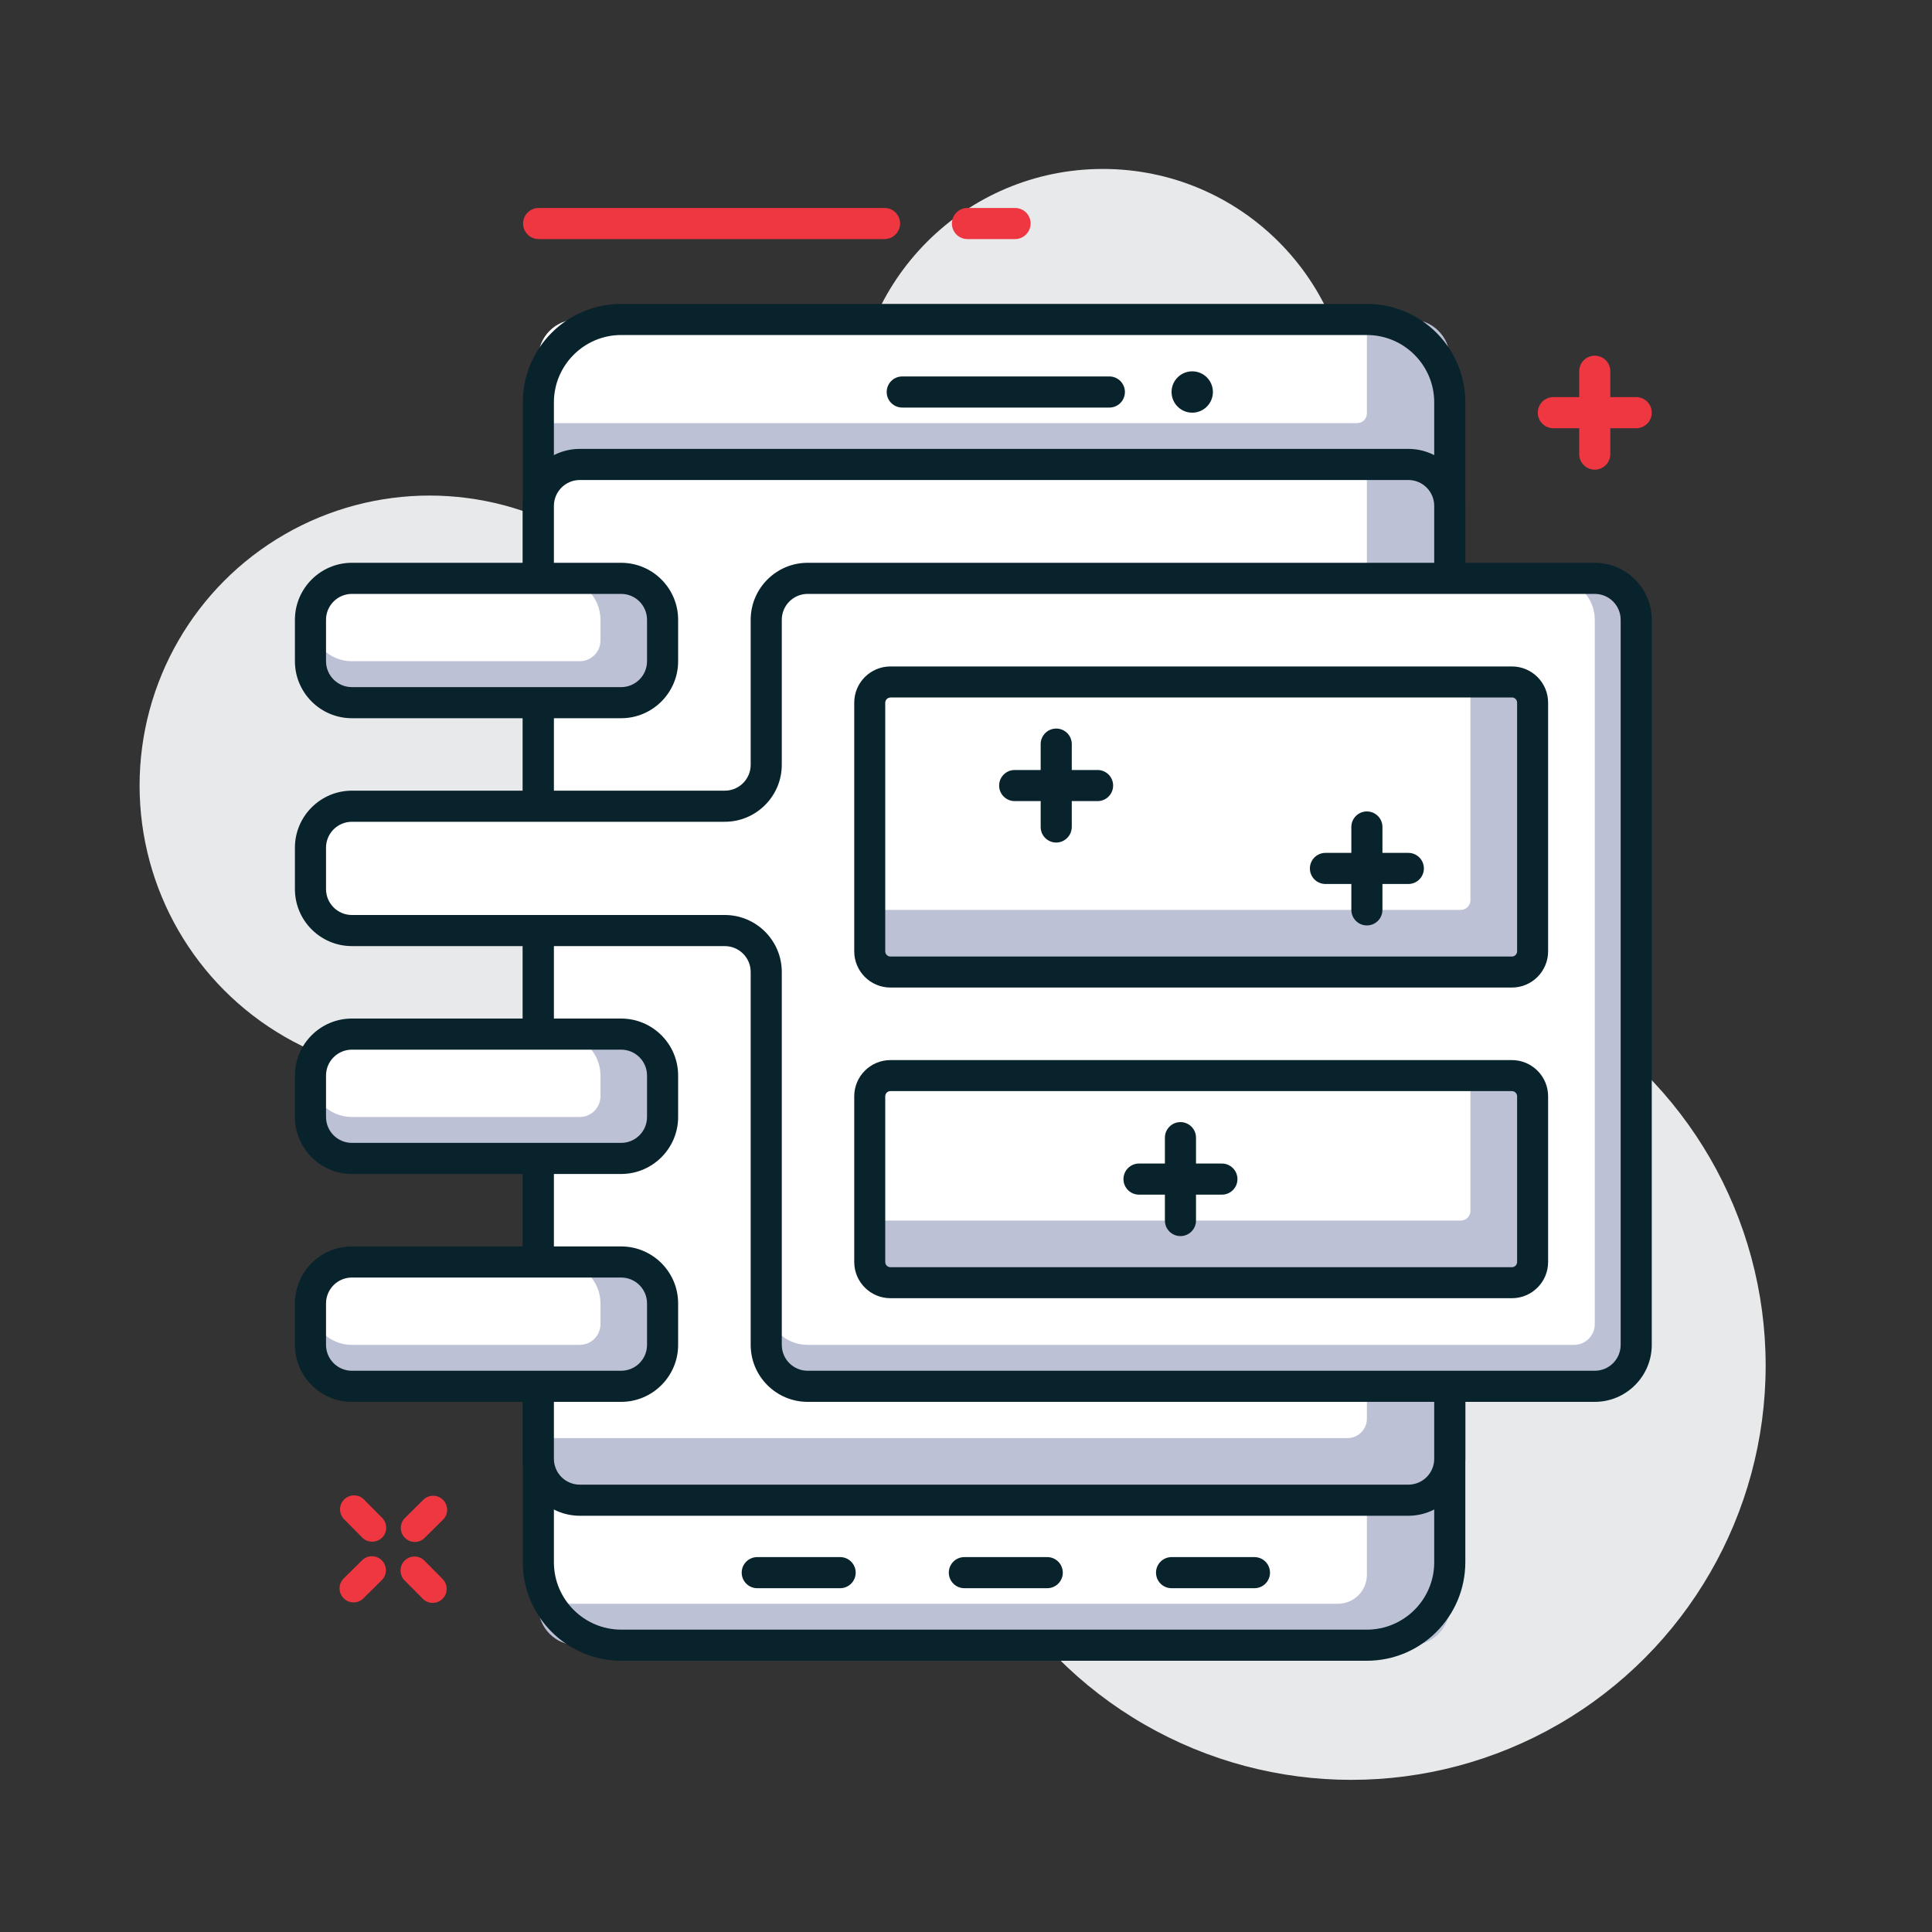
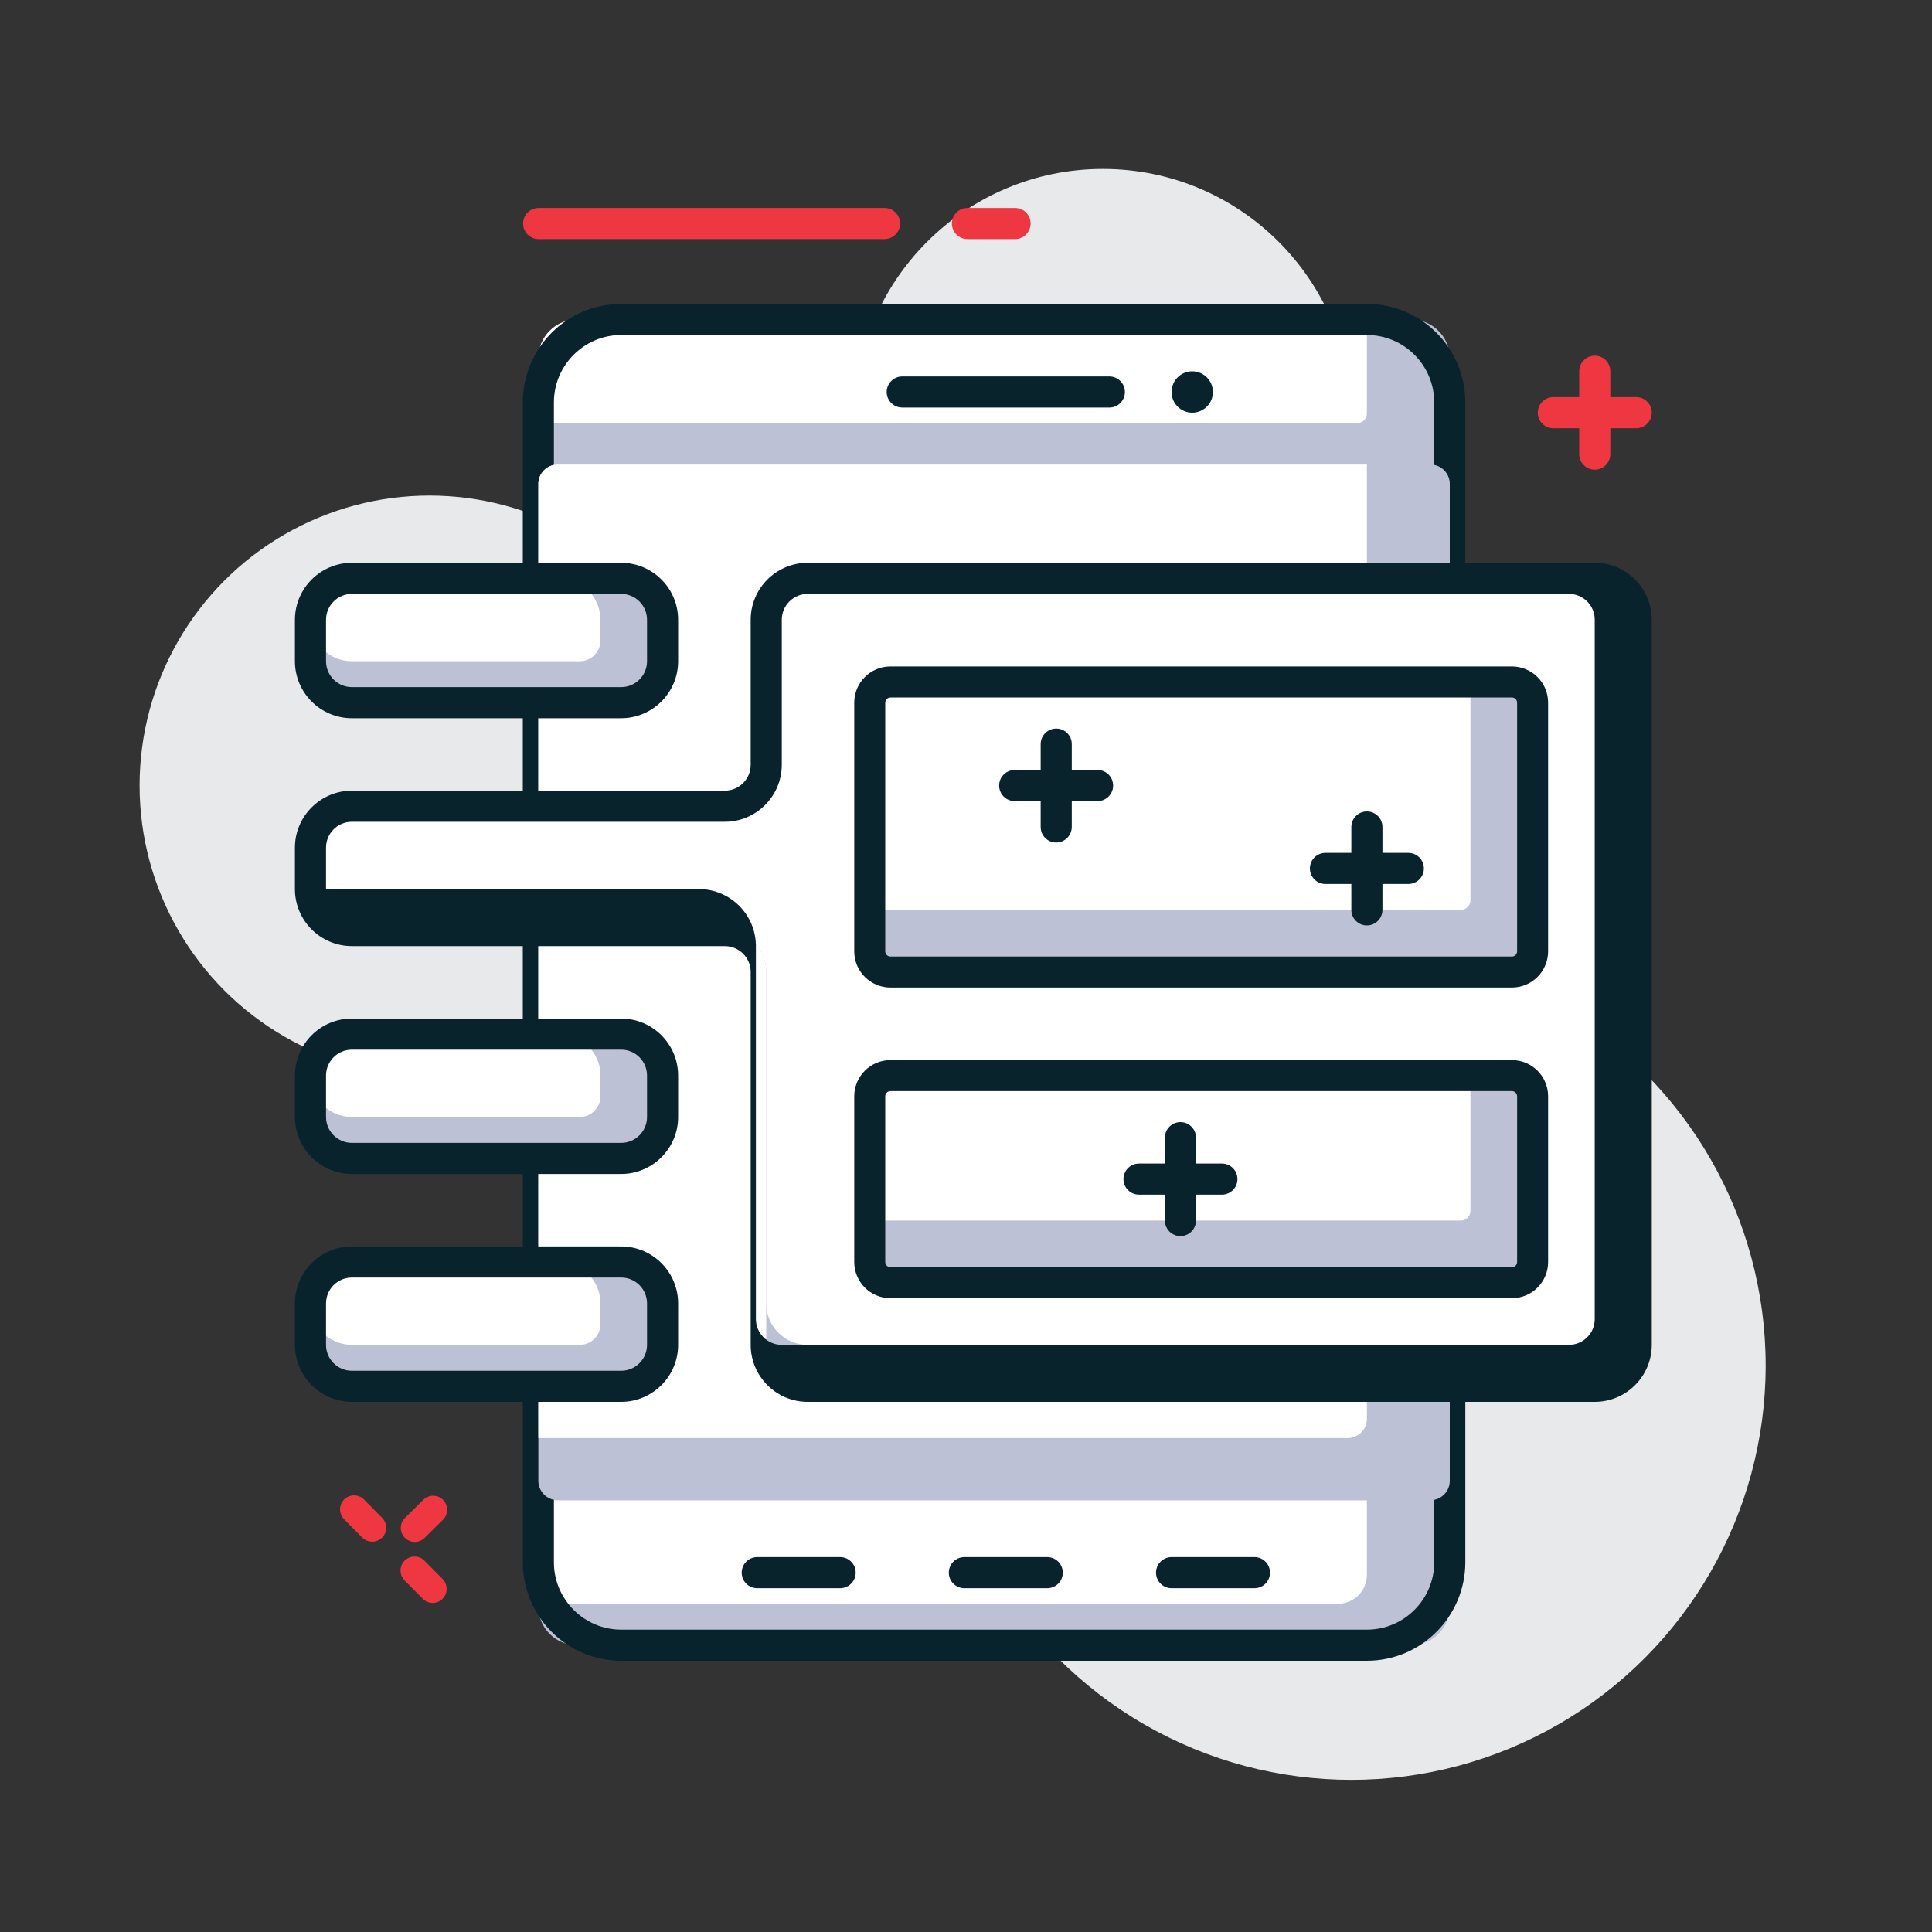
<svg xmlns="http://www.w3.org/2000/svg" version="1.1" id="Layer_1" x="0px" y="0px" viewBox="0 0 200 200" style="enable-background:new 0 0 200 200;" xml:space="preserve">
  <rect x="0" y="0" width="200" height="200" fill="#333333" stroke="none" />
  <style type="text/css">
	.st0{fill:#E7E9EA;}
	.st1{fill:#FFFFFF;}
	.st2{fill:#BCC1D6;}
	.st3{fill:#09232C;}
	.st4{fill:#EE3741;}
	.st5{opacity:0.7;}
</style>
  <g>
    <g>
      <circle class="st0" cx="44.47" cy="81.32" r="30.02" />
    </g>
    <g>
      <circle class="st0" cx="114.17" cy="43.22" r="25.73" />
    </g>
    <g>
      <circle class="st0" cx="139.89" cy="141.36" r="42.89" />
    </g>
    <g>
      <path class="st2" d="M59.73,170.31h86.35c2.21,0,4-1.79,4-4V37.08c0-2.21-1.79-4-4-4H59.73c-2.21,0-4,1.79-4,4v129.23    C55.73,168.52,57.52,170.31,59.73,170.31z" />
    </g>
    <g>
      <path class="st1" d="M55.73,166.02h82.77c1.66,0,3-1.34,3-3v-7.72H55.73V166.02z" />
    </g>
    <g>
      <path class="st1" d="M55.73,43.8h84.77c0.55,0,1-0.45,1-1v-9.72H59.73c-2.21,0-4,1.79-4,4V43.8z" />
    </g>
    <g>
      <path class="st3" d="M141.5,171.92H64.31c-5.62,0-10.19-4.57-10.19-10.19V41.65c0-5.62,4.57-10.19,10.19-10.19h77.19    c5.62,0,10.19,4.57,10.19,10.19v120.08C151.68,167.35,147.12,171.92,141.5,171.92z M64.31,34.68c-3.84,0-6.97,3.13-6.97,6.97    v120.08c0,3.84,3.13,6.97,6.97,6.97h77.19c3.84,0,6.97-3.13,6.97-6.97V41.65c0-3.84-3.13-6.97-6.97-6.97H64.31z" />
    </g>
    <g>
      <path class="st2" d="M57.73,155.3h90.35c1.1,0,2-0.9,2-2V50.09c0-1.1-0.9-2-2-2H57.73c-1.1,0-2,0.9-2,2V153.3    C55.73,154.4,56.63,155.3,57.73,155.3z" />
    </g>
    <g>
      <path class="st1" d="M55.73,148.87h83.77c1.1,0,2-0.9,2-2V48.09H57.73c-1.1,0-2,0.9-2,2V148.87z" />
    </g>
    <g>
-       <path class="st3" d="M145.79,156.91H60.02c-3.25,0-5.9-2.64-5.9-5.9V52.37c0-3.25,2.64-5.9,5.9-5.9h85.77c3.25,0,5.9,2.64,5.9,5.9    v98.64C151.68,154.26,149.04,156.91,145.79,156.91z M60.02,49.69c-1.48,0-2.68,1.2-2.68,2.68v98.64c0,1.48,1.2,2.68,2.68,2.68    h85.77c1.48,0,2.68-1.2,2.68-2.68V52.37c0-1.48-1.2-2.68-2.68-2.68H60.02z" />
-     </g>
+       </g>
    <g>
      <path class="st3" d="M114.85,42.19H93.4c-0.89,0-1.61-0.72-1.61-1.61s0.72-1.61,1.61-1.61h21.44c0.89,0,1.61,0.72,1.61,1.61    S115.73,42.19,114.85,42.19z" />
    </g>
    <g>
      <path class="st3" d="M108.41,164.41h-8.58c-0.89,0-1.61-0.72-1.61-1.61s0.72-1.61,1.61-1.61h8.58c0.89,0,1.61,0.72,1.61,1.61    S109.3,164.41,108.41,164.41z" />
    </g>
    <g>
      <path class="st3" d="M129.86,164.41h-8.58c-0.89,0-1.61-0.72-1.61-1.61s0.72-1.61,1.61-1.61h8.58c0.89,0,1.61,0.72,1.61,1.61    S130.75,164.41,129.86,164.41z" />
    </g>
    <g>
      <path class="st3" d="M86.97,164.41h-8.58c-0.89,0-1.61-0.72-1.61-1.61s0.72-1.61,1.61-1.61h8.58c0.89,0,1.61,0.72,1.61,1.61    S87.86,164.41,86.97,164.41z" />
    </g>
    <g>
      <circle class="st3" cx="123.42" cy="40.58" r="2.14" />
    </g>
    <g>
      <path class="st2" d="M66.59,72.74H34.14c-1.1,0-2-0.9-2-2v-8.87c0-1.1,0.9-2,2-2h32.45c1.1,0,2,0.9,2,2v8.87    C68.59,71.84,67.69,72.74,66.59,72.74z" />
    </g>
    <g>
      <path class="st1" d="M60.01,68.45H36.43c-2.37,0-4.29-1.92-4.29-4.29l0,0c0-2.37,1.92-4.29,4.29-4.29h21.44    c2.37,0,4.29,1.92,4.29,4.29v2.14C62.16,67.49,61.2,68.45,60.01,68.45z" />
    </g>
    <g>
      <path class="st3" d="M64.3,74.35H36.43c-3.25,0-5.9-2.64-5.9-5.9v-4.29c0-3.25,2.65-5.9,5.9-5.9H64.3c3.25,0,5.9,2.64,5.9,5.9    v4.29C70.2,71.7,67.55,74.35,64.3,74.35z M36.43,61.48c-1.48,0-2.68,1.2-2.68,2.68v4.29c0,1.48,1.2,2.68,2.68,2.68H64.3    c1.48,0,2.68-1.2,2.68-2.68v-4.29c0-1.48-1.2-2.68-2.68-2.68H36.43z" />
    </g>
    <g>
      <path class="st2" d="M165.09,59.87H83.61c-2.37,0-4.29,1.92-4.29,4.29v15.01c0,2.37-1.92,4.29-4.29,4.29h-38.6    c-2.37,0-4.29,1.92-4.29,4.29v4.29c0,2.37,1.92,4.29,4.29,4.29h38.6c2.37,0,4.29,1.92,4.29,4.29v38.6c0,2.37,1.92,4.29,4.29,4.29    h81.48c2.37,0,4.29-1.92,4.29-4.29V64.16C169.38,61.8,167.46,59.87,165.09,59.87z" />
    </g>
    <g>
      <path class="st1" d="M160.8,59.87H83.61c-2.37,0-4.29,1.92-4.29,4.29v15.01c0,2.37-1.92,4.29-4.29,4.29h-38.6    c-2.37,0-4.29,1.92-4.29,4.29v4.29c0,2.37,1.92,4.29,4.29,4.29h38.6c2.37,0,4.29,1.92,4.29,4.29v34.31c0,2.37,1.92,4.29,4.29,4.29    h79.34c1.18,0,2.14-0.96,2.14-2.14V64.16C165.09,61.8,163.17,59.87,160.8,59.87z" />
    </g>
    <g>
-       <path class="st3" d="M165.09,145.12H83.61c-3.25,0-5.9-2.64-5.9-5.9v-38.6c0-1.48-1.2-2.68-2.68-2.68h-38.6    c-3.25,0-5.9-2.64-5.9-5.9v-4.29c0-3.25,2.65-5.9,5.9-5.9h38.6c1.48,0,2.68-1.2,2.68-2.68V64.16c0-3.25,2.65-5.9,5.9-5.9h81.48    c3.25,0,5.9,2.64,5.9,5.9v75.06C170.99,142.47,168.34,145.12,165.09,145.12z M36.43,85.07c-1.48,0-2.68,1.2-2.68,2.68v4.29    c0,1.48,1.2,2.68,2.68,2.68h38.6c3.25,0,5.9,2.64,5.9,5.9v38.6c0,1.48,1.2,2.68,2.68,2.68h81.48c1.48,0,2.68-1.2,2.68-2.68V64.16    c0-1.48-1.2-2.68-2.68-2.68H83.61c-1.48,0-2.68,1.2-2.68,2.68v15.01c0,3.25-2.65,5.9-5.9,5.9H36.43z" />
+       <path class="st3" d="M165.09,145.12H83.61c-3.25,0-5.9-2.64-5.9-5.9v-38.6c0-1.48-1.2-2.68-2.68-2.68h-38.6    c-3.25,0-5.9-2.64-5.9-5.9v-4.29c0-3.25,2.65-5.9,5.9-5.9h38.6c1.48,0,2.68-1.2,2.68-2.68V64.16c0-3.25,2.65-5.9,5.9-5.9h81.48    c3.25,0,5.9,2.64,5.9,5.9v75.06C170.99,142.47,168.34,145.12,165.09,145.12z M36.43,85.07c-1.48,0-2.68,1.2-2.68,2.68v4.29    h38.6c3.25,0,5.9,2.64,5.9,5.9v38.6c0,1.48,1.2,2.68,2.68,2.68h81.48c1.48,0,2.68-1.2,2.68-2.68V64.16    c0-1.48-1.2-2.68-2.68-2.68H83.61c-1.48,0-2.68,1.2-2.68,2.68v15.01c0,3.25-2.65,5.9-5.9,5.9H36.43z" />
    </g>
    <g>
      <path class="st2" d="M66.59,119.92H34.14c-1.1,0-2-0.9-2-2v-8.87c0-1.1,0.9-2,2-2h32.45c1.1,0,2,0.9,2,2v8.87    C68.59,119.02,67.69,119.92,66.59,119.92z" />
    </g>
    <g>
      <path class="st1" d="M60.01,115.63H36.43c-2.37,0-4.29-1.92-4.29-4.29l0,0c0-2.37,1.92-4.29,4.29-4.29h21.44    c2.37,0,4.29,1.92,4.29,4.29v2.14C62.16,114.67,61.2,115.63,60.01,115.63z" />
    </g>
    <g>
      <path class="st3" d="M64.3,121.53H36.43c-3.25,0-5.9-2.64-5.9-5.9v-4.29c0-3.25,2.64-5.9,5.9-5.9H64.3c3.25,0,5.9,2.64,5.9,5.9    v4.29C70.2,118.88,67.55,121.53,64.3,121.53z M36.43,108.66c-1.48,0-2.68,1.2-2.68,2.68v4.29c0,1.48,1.2,2.68,2.68,2.68H64.3    c1.48,0,2.68-1.2,2.68-2.68v-4.29c0-1.48-1.2-2.68-2.68-2.68H36.43z" />
    </g>
    <g>
      <path class="st2" d="M66.59,143.51H34.14c-1.1,0-2-0.9-2-2v-8.87c0-1.1,0.9-2,2-2h32.45c1.1,0,2,0.9,2,2v8.87    C68.59,142.61,67.69,143.51,66.59,143.51z" />
    </g>
    <g>
      <path class="st1" d="M60.01,139.22H36.43c-2.37,0-4.29-1.92-4.29-4.29l0,0c0-2.37,1.92-4.29,4.29-4.29h21.44    c2.37,0,4.29,1.92,4.29,4.29v2.14C62.16,138.26,61.2,139.22,60.01,139.22z" />
    </g>
    <g>
      <path class="st3" d="M64.3,145.12H36.43c-3.25,0-5.9-2.64-5.9-5.9v-4.29c0-3.25,2.64-5.9,5.9-5.9H64.3c3.25,0,5.9,2.64,5.9,5.9    v4.29C70.2,142.47,67.55,145.12,64.3,145.12z M36.43,132.25c-1.48,0-2.68,1.2-2.68,2.68v4.29c0,1.48,1.2,2.68,2.68,2.68H64.3    c1.48,0,2.68-1.2,2.68-2.68v-4.29c0-1.48-1.2-2.68-2.68-2.68H36.43z" />
    </g>
    <g>
      <path class="st2" d="M157.65,132.78H91.04c-0.55,0-1-0.45-1-1v-19.44c0-0.55,0.45-1,1-1h66.62c0.55,0,1,0.45,1,1v19.44    C158.65,132.34,158.2,132.78,157.65,132.78z" />
    </g>
    <g>
      <path class="st1" d="M151.22,126.35H91.04c-0.55,0-1-0.45-1-1v-13.01c0-0.55,0.45-1,1-1h60.18c0.55,0,1,0.45,1,1v13.01    C152.22,125.9,151.77,126.35,151.22,126.35z" />
    </g>
    <g>
      <path class="st3" d="M156.51,134.39H92.18c-2.07,0-3.75-1.68-3.75-3.75v-17.15c0-2.07,1.68-3.75,3.75-3.75h64.33    c2.07,0,3.75,1.68,3.75,3.75v17.15C160.26,132.71,158.58,134.39,156.51,134.39z M92.18,112.95c-0.3,0-0.54,0.24-0.54,0.54v17.15    c0,0.3,0.24,0.54,0.54,0.54h64.33c0.3,0,0.54-0.24,0.54-0.54v-17.15c0-0.3-0.24-0.54-0.54-0.54H92.18z" />
    </g>
    <g>
      <path class="st2" d="M157.65,100.62H91.04c-0.55,0-1-0.45-1-1V71.6c0-0.55,0.45-1,1-1h66.62c0.55,0,1,0.45,1,1v28.02    C158.65,100.17,158.2,100.62,157.65,100.62z" />
    </g>
    <g>
      <path class="st1" d="M151.22,94.19H91.04c-0.55,0-1-0.45-1-1V71.6c0-0.55,0.45-1,1-1h60.18c0.55,0,1,0.45,1,1v21.59    C152.22,93.74,151.77,94.19,151.22,94.19z" />
    </g>
    <g>
      <path class="st3" d="M156.51,102.23H92.18c-2.07,0-3.75-1.68-3.75-3.75V72.74c0-2.07,1.68-3.75,3.75-3.75h64.33    c2.07,0,3.75,1.68,3.75,3.75v25.73C160.26,100.55,158.58,102.23,156.51,102.23z M92.18,72.21c-0.3,0-0.54,0.24-0.54,0.54v25.73    c0,0.3,0.24,0.54,0.54,0.54h64.33c0.3,0,0.54-0.24,0.54-0.54V72.74c0-0.3-0.24-0.54-0.54-0.54H92.18z" />
    </g>
    <g>
      <path class="st3" d="M113.62,82.93h-8.58c-0.89,0-1.61-0.72-1.61-1.61c0-0.89,0.72-1.61,1.61-1.61h8.58    c0.89,0,1.61,0.72,1.61,1.61C115.23,82.21,114.51,82.93,113.62,82.93z" />
    </g>
    <g>
      <path class="st3" d="M109.34,87.22c-0.89,0-1.61-0.72-1.61-1.61v-8.58c0-0.89,0.72-1.61,1.61-1.61c0.89,0,1.61,0.72,1.61,1.61    v8.58C110.94,86.5,110.22,87.22,109.34,87.22z" />
    </g>
    <g>
      <path class="st3" d="M126.49,123.67h-8.58c-0.89,0-1.61-0.72-1.61-1.61c0-0.89,0.72-1.61,1.61-1.61h8.58    c0.89,0,1.61,0.72,1.61,1.61C128.1,122.95,127.38,123.67,126.49,123.67z" />
    </g>
    <g>
      <path class="st3" d="M122.2,127.96c-0.89,0-1.61-0.72-1.61-1.61v-8.58c0-0.89,0.72-1.61,1.61-1.61c0.89,0,1.61,0.72,1.61,1.61    v8.58C123.81,127.24,123.09,127.96,122.2,127.96z" />
    </g>
    <g>
      <path class="st3" d="M145.79,91.51h-8.58c-0.89,0-1.61-0.72-1.61-1.61c0-0.89,0.72-1.61,1.61-1.61h8.58    c0.89,0,1.61,0.72,1.61,1.61C147.4,90.79,146.68,91.51,145.79,91.51z" />
    </g>
    <g>
      <path class="st3" d="M141.5,95.8c-0.89,0-1.61-0.72-1.61-1.61v-8.58c0-0.89,0.72-1.61,1.61-1.61c0.89,0,1.61,0.72,1.61,1.61v8.58    C143.11,95.08,142.39,95.8,141.5,95.8z" />
    </g>
    <g>
      <path class="st4" d="M169.38,44.33h-8.58c-0.89,0-1.61-0.72-1.61-1.61c0-0.89,0.72-1.61,1.61-1.61h8.58    c0.89,0,1.61,0.72,1.61,1.61C170.99,43.61,170.27,44.33,169.38,44.33z" />
    </g>
    <g>
      <path class="st4" d="M165.09,48.62c-0.89,0-1.61-0.72-1.61-1.61v-8.58c0-0.89,0.72-1.61,1.61-1.61c0.89,0,1.61,0.72,1.61,1.61    v8.58C166.7,47.9,165.98,48.62,165.09,48.62z" />
    </g>
    <g>
      <path class="st4" d="M91.57,24.75H55.76c-0.89,0-1.61-0.72-1.61-1.61c0-0.89,0.72-1.61,1.61-1.61h35.81    c0.89,0,1.61,0.72,1.61,1.61C93.17,24.03,92.45,24.75,91.57,24.75z" />
    </g>
    <g>
      <path class="st4" d="M105.08,24.75h-4.93c-0.89,0-1.61-0.72-1.61-1.61c0-0.89,0.72-1.61,1.61-1.61h4.93    c0.89,0,1.61,0.72,1.61,1.61C106.68,24.03,105.96,24.75,105.08,24.75z" />
    </g>
    <g>
      <path class="st4" d="M43.76,165.5l-1.88-1.9c-0.56-0.57-0.56-1.49,0.01-2.05c0.57-0.56,1.49-0.56,2.05,0.01l1.88,1.9    c0.56,0.57,0.56,1.49-0.01,2.05C45.24,166.08,44.32,166.07,43.76,165.5z" />
    </g>
    <g>
      <path class="st4" d="M37.5,159.17l-1.88-1.9c-0.56-0.57-0.56-1.49,0.01-2.05c0.57-0.56,1.49-0.56,2.05,0.01l1.88,1.9    c0.56,0.57,0.56,1.49-0.01,2.05C38.98,159.74,38.06,159.73,37.5,159.17z" />
    </g>
    <g>
-       <path class="st4" d="M35.57,165.45c-0.56-0.57-0.56-1.49,0.01-2.05l1.9-1.88c0.57-0.56,1.49-0.56,2.05,0.01    c0.56,0.57,0.56,1.49-0.01,2.05l-1.9,1.88C37.05,166.03,36.13,166.02,35.57,165.45z" />
-     </g>
+       </g>
    <g>
      <path class="st4" d="M41.91,159.19c-0.56-0.57-0.56-1.49,0.01-2.05l1.9-1.88c0.57-0.56,1.49-0.56,2.05,0.01    c0.56,0.57,0.56,1.49-0.01,2.05l-1.9,1.88C43.39,159.77,42.47,159.76,41.91,159.19z" />
    </g>
  </g>
</svg>